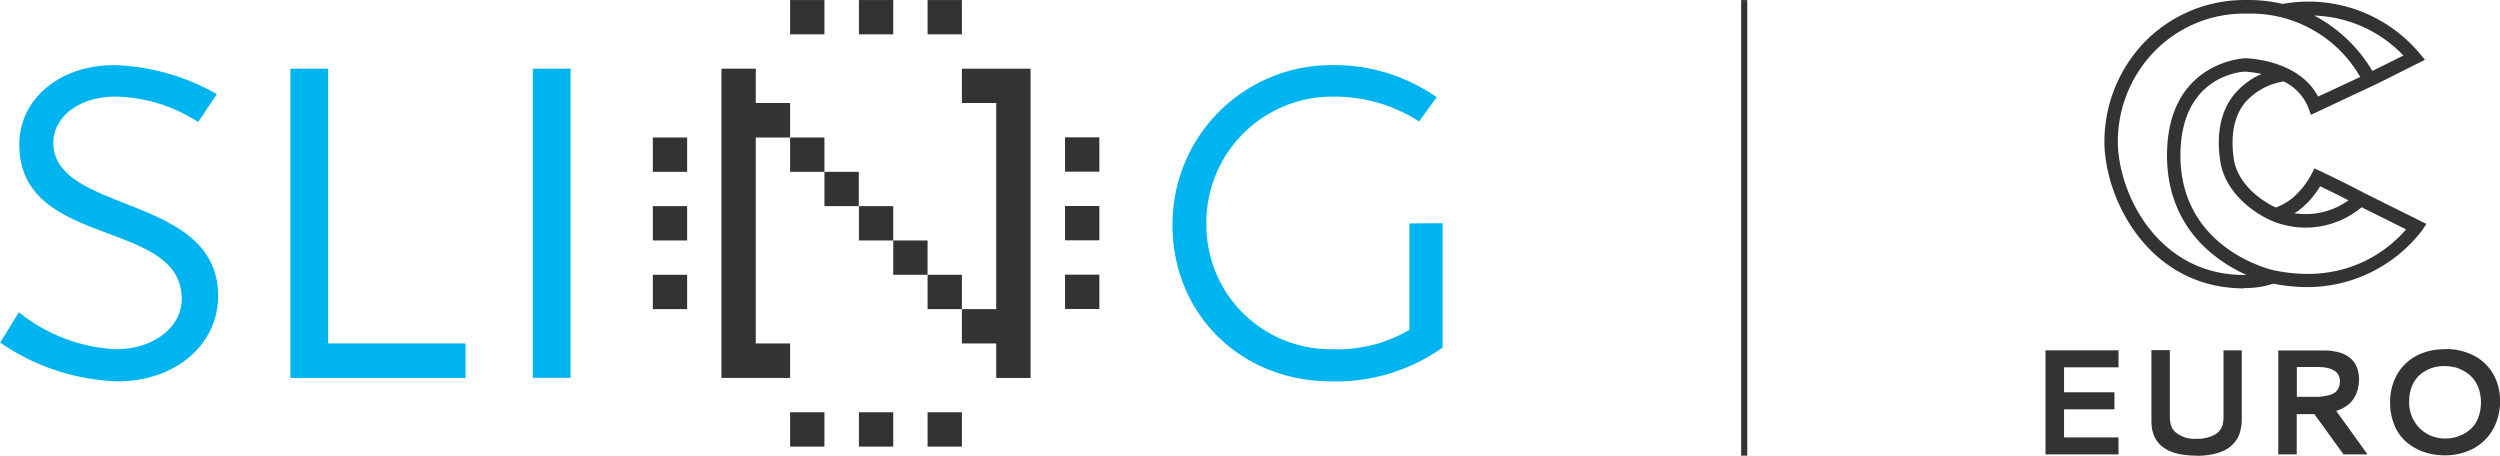
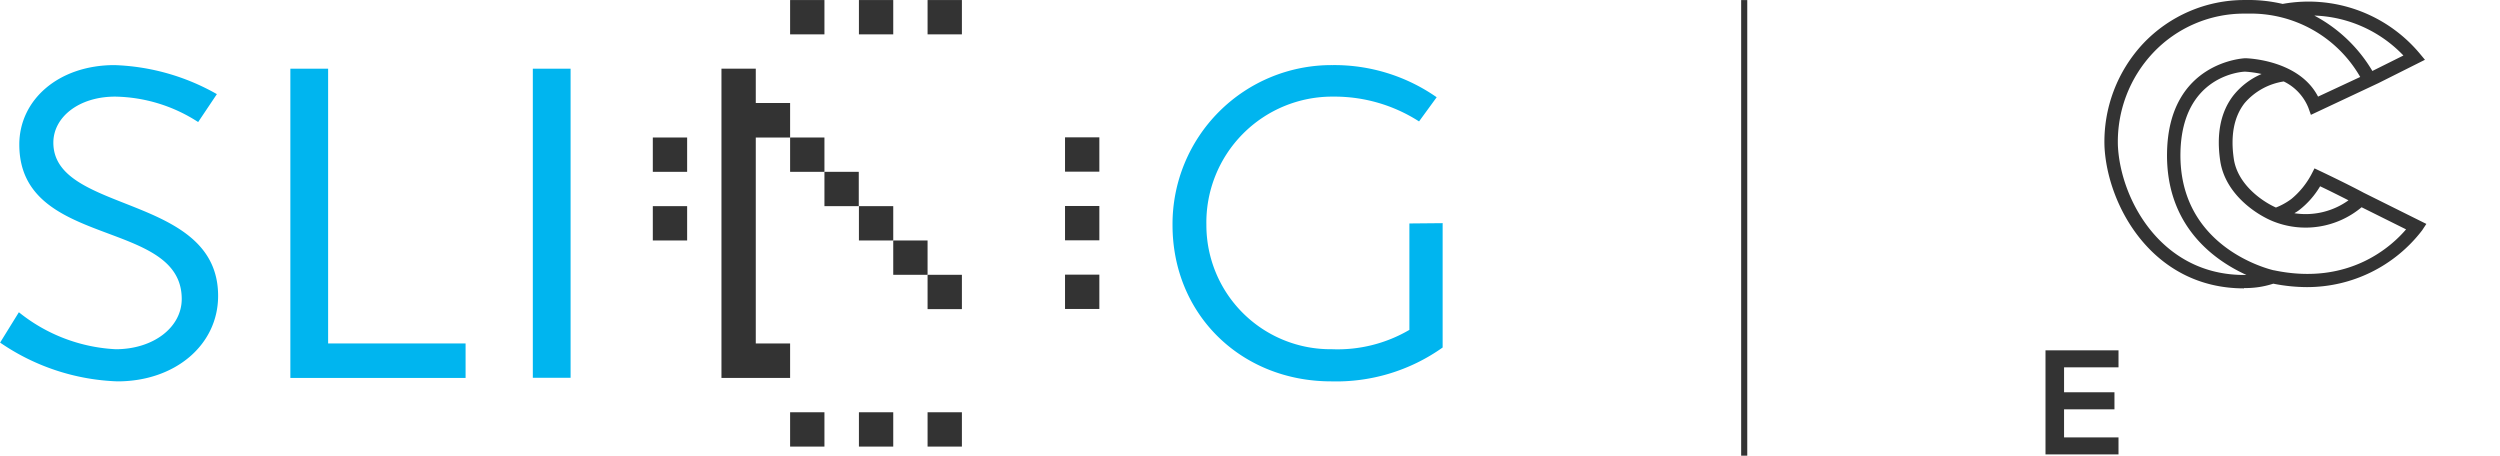
<svg xmlns="http://www.w3.org/2000/svg" width="307.159" height="56" viewBox="0 0 307.159 56">
  <g id="PPT" transform="translate(0.01 0.003)">
    <g id="Group_27" data-name="Group 27" transform="translate(-0.01 0.002)">
      <path id="Path_41" data-name="Path 41" d="M40.128,38.158H23.239V4.4H18.6V42.395H40.128Z" transform="translate(17.075 4.035)" fill="#00b5ef" />
      <rect id="Rectangle_101" data-name="Rectangle 101" width="4.217" height="4.217" transform="translate(97.076)" fill="#333" />
      <rect id="Rectangle_102" data-name="Rectangle 102" width="4.217" height="4.217" transform="translate(105.53)" fill="#333" />
      <rect id="Rectangle_103" data-name="Rectangle 103" width="4.217" height="4.217" transform="translate(113.965)" fill="#333" />
-       <path id="Path_42" data-name="Path 42" d="M61.64,4.4V8.617h4.217V33.941H61.64v4.217h4.217v4.237h4.217V4.4Z" transform="translate(56.542 4.035)" fill="#333" />
      <rect id="Rectangle_104" data-name="Rectangle 104" width="4.217" height="4.217" transform="translate(80.207 16.889)" fill="#333" />
      <path id="Path_43" data-name="Path 43" d="M50.447,8.617V4.4H46.23V42.395h8.435V38.158H50.447v-25.3h4.217V8.617Z" transform="translate(42.411 4.035)" fill="#333" />
      <rect id="Rectangle_105" data-name="Rectangle 105" width="4.217" height="4.217" transform="translate(130.853 16.869)" fill="#333" />
      <rect id="Rectangle_106" data-name="Rectangle 106" width="4.217" height="4.217" transform="translate(97.076 16.889)" fill="#333" />
      <rect id="Rectangle_107" data-name="Rectangle 107" width="4.217" height="4.217" transform="translate(80.207 25.323)" fill="#333" />
      <rect id="Rectangle_108" data-name="Rectangle 108" width="4.217" height="4.217" transform="translate(101.294 21.106)" fill="#333" />
      <rect id="Rectangle_109" data-name="Rectangle 109" width="4.217" height="4.217" transform="translate(130.853 25.304)" fill="#333" />
      <rect id="Rectangle_110" data-name="Rectangle 110" width="4.217" height="4.217" transform="translate(105.53 25.323)" fill="#333" />
-       <rect id="Rectangle_111" data-name="Rectangle 111" width="4.217" height="4.217" transform="translate(80.207 33.758)" fill="#333" />
      <rect id="Rectangle_112" data-name="Rectangle 112" width="4.217" height="4.217" transform="translate(109.747 29.541)" fill="#333" />
      <rect id="Rectangle_113" data-name="Rectangle 113" width="4.217" height="4.217" transform="translate(130.853 33.739)" fill="#333" />
      <rect id="Rectangle_114" data-name="Rectangle 114" width="4.217" height="4.217" transform="translate(113.965 33.758)" fill="#333" />
      <rect id="Rectangle_115" data-name="Rectangle 115" width="4.217" height="4.217" transform="translate(97.076 50.647)" fill="#333" />
      <rect id="Rectangle_116" data-name="Rectangle 116" width="4.217" height="4.217" transform="translate(105.53 50.647)" fill="#333" />
      <rect id="Rectangle_117" data-name="Rectangle 117" width="4.217" height="4.217" transform="translate(113.965 50.647)" fill="#333" />
      <rect id="Rectangle_118" data-name="Rectangle 118" width="4.639" height="37.975" transform="translate(65.465 8.435)" fill="#00b5ef" />
      <g id="Group_26" data-name="Group 26" transform="translate(0 7.994)">
        <path id="Path_44" data-name="Path 44" d="M108.342,23.589l-4.1.038V36.7a17.455,17.455,0,0,1-9.527,2.377A15.247,15.247,0,0,1,79.3,23.819,15.469,15.469,0,0,1,94.923,8.042a19.2,19.2,0,0,1,10.505,3.048l2.166-2.971A21.953,21.953,0,0,0,94.789,4.17,19.53,19.53,0,0,0,75.14,23.819c0,11.023,8.454,19.208,19.5,19.208a22.574,22.574,0,0,0,13.687-4.16V23.608Z" transform="translate(68.921 -4.17)" fill="#00b5ef" />
        <path id="Path_45" data-name="Path 45" d="M.009,38.254l2.3-3.719a20.594,20.594,0,0,0,11.9,4.543c4.62,0,8.109-2.684,8.109-6.173,0-9.968-19.956-6.1-19.956-18.978,0-5.5,4.831-9.757,11.694-9.757A27.241,27.241,0,0,1,26.636,7.736l-2.3,3.431a19.258,19.258,0,0,0-10.2-3.125c-4.467,0-7.591,2.53-7.591,5.655,0,8.78,20.243,6.249,20.243,18.825,0,6.039-5.291,10.505-12.365,10.505A27.081,27.081,0,0,1-.01,38.254" transform="translate(0.01 -4.17)" fill="#00b5ef" />
      </g>
    </g>
    <g id="Group_29" data-name="Group 29" transform="translate(251.307 -0.003)">
      <path id="Path_46" data-name="Path 46" d="M152.016,35.428h0c-11.272,0-16.812-10.218-17.138-17.483a17.664,17.664,0,0,1,4.754-12.595A17.114,17.114,0,0,1,152.112,0a18.606,18.606,0,0,1,4.658.479,17.815,17.815,0,0,1,16.812,6.058l.671.805-5.732,2.875h0l-8.281,3.891-.307-.863a6.129,6.129,0,0,0-3.029-3.24,7.9,7.9,0,0,0-4.812,2.665c-1.3,1.668-1.744,3.968-1.323,6.844.46,3.125,3.451,5.214,5.176,5.981a8.107,8.107,0,0,0,1.9-1.054,9.987,9.987,0,0,0,2.473-3.048l.364-.709.728.345s3.2,1.514,5.31,2.645l7.706,3.834-.518.786a17.792,17.792,0,0,1-14.167,6.978,21.332,21.332,0,0,1-4.122-.422,10.9,10.9,0,0,1-3.6.537ZM152.5,1.67h-.364A15.354,15.354,0,0,0,140.84,6.5a15.924,15.924,0,0,0-4.313,11.387c.307,6.594,5.31,15.892,15.489,15.892h.307c-3.834-1.744-9.93-5.923-9.757-15.068.211-11.157,9.508-11.559,9.6-11.559.326,0,6.633.211,8.952,4.716L166.3,9.453A15.5,15.5,0,0,0,152.5,1.67ZM155.677,33.2c9.3,1.974,14.569-3.048,16.256-5.022L166.47,25.46a10.72,10.72,0,0,1-10.888,1.725c-2.128-.863-5.866-3.374-6.479-7.4-.5-3.355.057-6.1,1.668-8.128a8.956,8.956,0,0,1,3.412-2.569A13.094,13.094,0,0,0,152.15,8.8c-.268,0-7.745.383-7.936,9.93-.23,11.6,10.793,14.32,11.444,14.473Zm2.569-7a9.027,9.027,0,0,0,6.614-1.591c-1.284-.652-2.665-1.342-3.489-1.725a10.389,10.389,0,0,1-2.607,2.952,6.2,6.2,0,0,1-.537.345Zm2.415-24.288a18.168,18.168,0,0,1,7.131,6.805l3.815-1.9a15.843,15.843,0,0,0-10.927-4.907Z" transform="translate(-127.632 0.003)" fill="#333" />
      <g id="Group_28" data-name="Group 28" transform="translate(0 42.888)">
        <path id="Path_47" data-name="Path 47" d="M131.09,35.217V22.45h8.971v2.09h-6.69v3.067h6.192V29.7h-6.192v3.451h6.69v2.09H131.09Z" transform="translate(-131.09 -22.297)" fill="#333" />
-         <path id="Path_48" data-name="Path 48" d="M143.439,35.4q-5.09,0-5.521-3.566a7.107,7.107,0,0,1-.038-.978V22.44h2.262v8.09a3.892,3.892,0,0,0,.134,1.131,2,2,0,0,0,.518.824,3.682,3.682,0,0,0,2.645.843,4.583,4.583,0,0,0,2.109-.441,2.046,2.046,0,0,0,1.074-1.265,4.072,4.072,0,0,0,.115-1.074v-8.09h2.243v8.166c0,.288,0,.537-.019.767a6.423,6.423,0,0,1-.134.863,3.989,3.989,0,0,1-.326.92,3.334,3.334,0,0,1-.633.843,3.818,3.818,0,0,1-1,.728,6.477,6.477,0,0,1-1.457.479,9.023,9.023,0,0,1-1.994.192Z" transform="translate(-124.864 -22.306)" fill="#333" />
-         <path id="Path_49" data-name="Path 49" d="M155.921,26.083a4.772,4.772,0,0,1-.153,1.169,3.787,3.787,0,0,1-.46,1.074,3.077,3.077,0,0,1-.882.92,4.343,4.343,0,0,1-1.3.633l3.853,5.348h-2.952l-3.585-4.946h-2.166v4.946H146.01V22.46h5.444c.268,0,.518,0,.748.019a5.246,5.246,0,0,1,.824.115,4.675,4.675,0,0,1,.863.23,3.421,3.421,0,0,1,.767.422,3.1,3.1,0,0,1,.671.652,2.851,2.851,0,0,1,.441.939,4.431,4.431,0,0,1,.173,1.284Zm-7.63-1.591v3.661h2.09a6.755,6.755,0,0,0,1.821-.192,2.317,2.317,0,0,0,.728-.307,1.334,1.334,0,0,0,.46-.556,1.866,1.866,0,0,0,.192-.824q0-1.783-2.76-1.783H148.31Z" transform="translate(-117.409 -22.287)" fill="#333" />
-         <path id="Path_50" data-name="Path 50" d="M159.928,22.37a7.515,7.515,0,0,1,3.47.767,5.825,5.825,0,0,1,2.4,2.224,6.577,6.577,0,0,1,.882,3.393,6.9,6.9,0,0,1-.863,3.47,6.034,6.034,0,0,1-2.4,2.358,7.346,7.346,0,0,1-3.546.843,7.746,7.746,0,0,1-2.511-.4,6.827,6.827,0,0,1-2.128-1.189,5.325,5.325,0,0,1-1.5-2.051,7.067,7.067,0,0,1-.556-2.837,6.852,6.852,0,0,1,.863-3.47,5.891,5.891,0,0,1,2.4-2.3,7.367,7.367,0,0,1,3.489-.786Zm1.189,2.243a5.3,5.3,0,0,0-2.53,0,3.915,3.915,0,0,0-1.169.5,3.725,3.725,0,0,0-.978.824,3.926,3.926,0,0,0-.671,1.227,4.7,4.7,0,0,0-.249,1.591,4.448,4.448,0,0,0,1.284,3.336,4.379,4.379,0,0,0,3.2,1.265,4.721,4.721,0,0,0,1.553-.268,4.884,4.884,0,0,0,1.38-.767,3.533,3.533,0,0,0,1.016-1.4,5.4,5.4,0,0,0,.115-3.681,4.026,4.026,0,0,0-.709-1.265,4.136,4.136,0,0,0-1.035-.863,5.1,5.1,0,0,0-1.208-.518Z" transform="translate(-110.834 -22.37)" fill="#333" />
      </g>
    </g>
    <line id="Line_1" data-name="Line 1" y2="55.976" transform="translate(214.29 0.002)" fill="none" stroke="#333" stroke-width="0.75" />
  </g>
</svg>